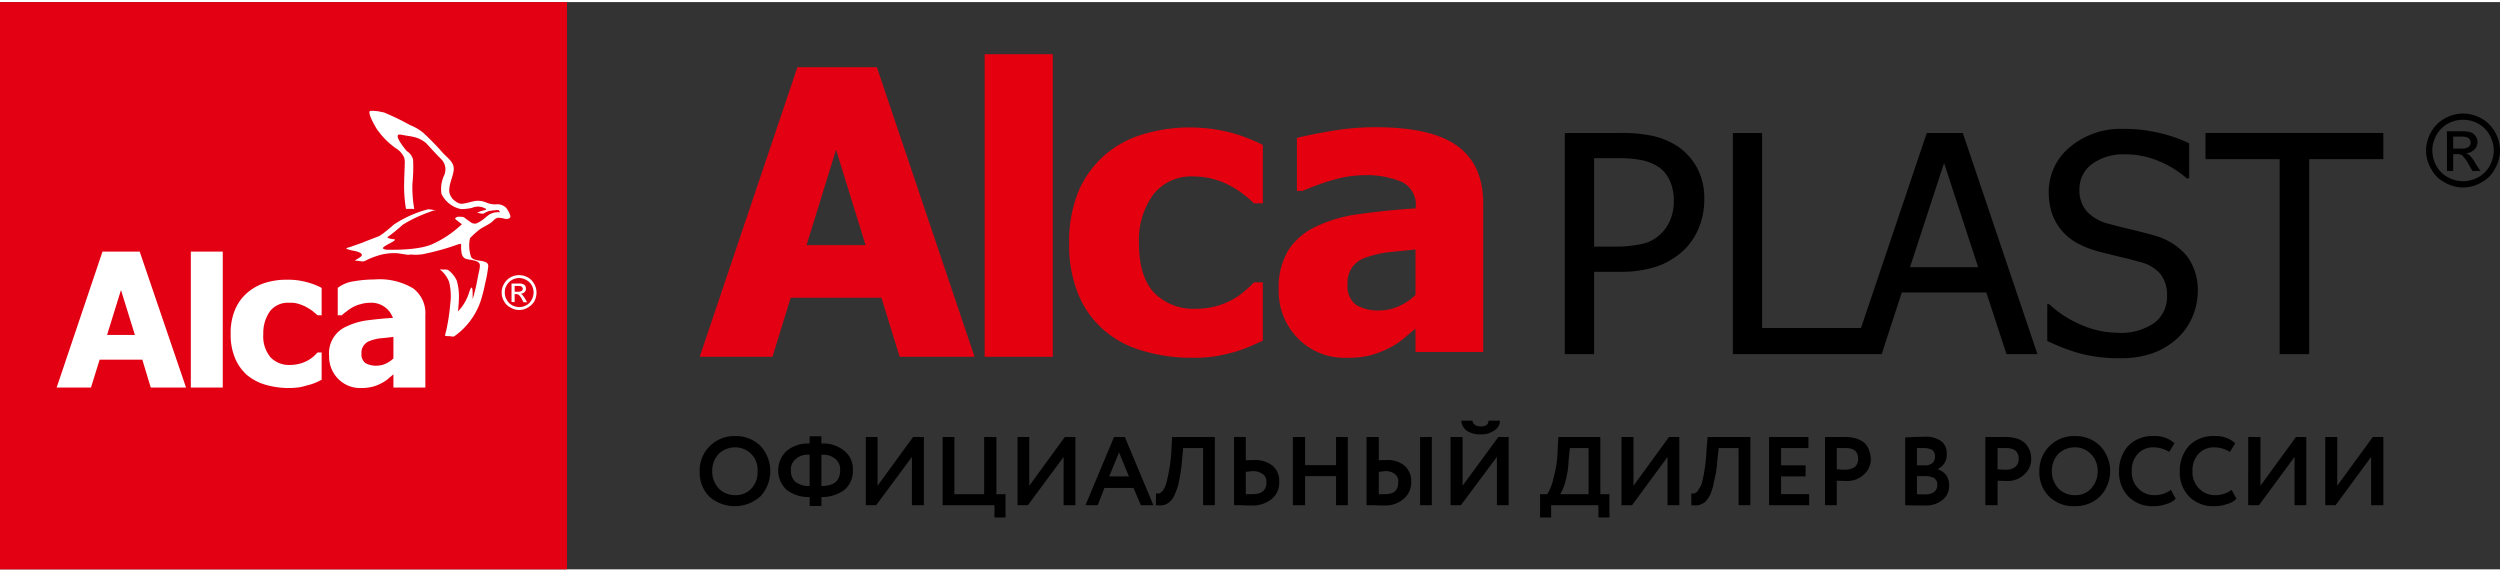
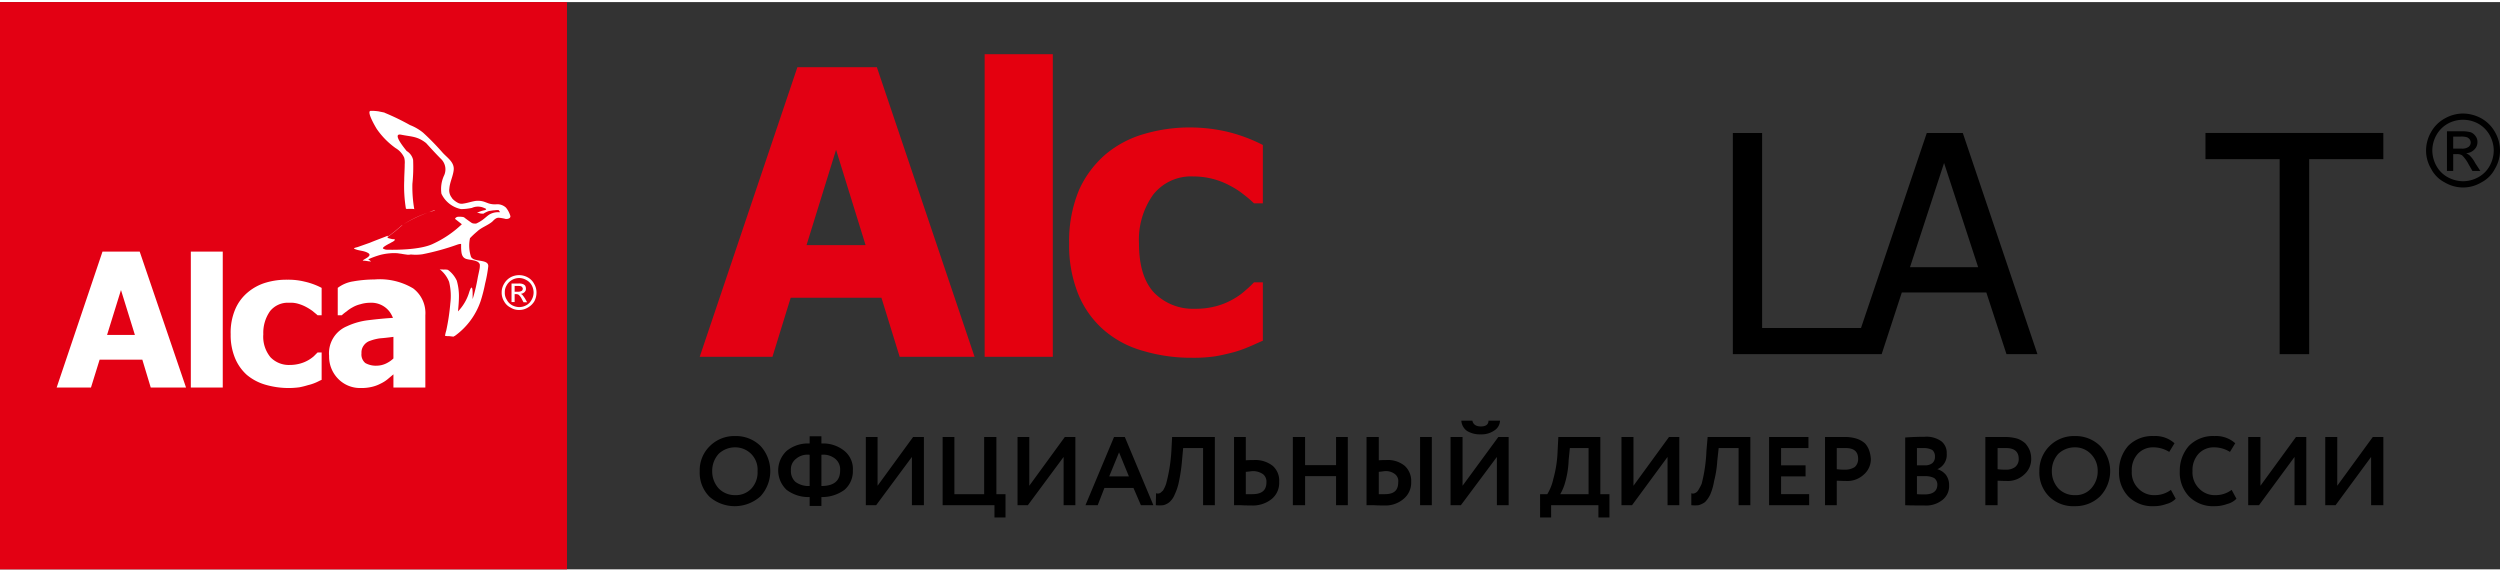
<svg xmlns="http://www.w3.org/2000/svg" id="Слой_1" data-name="Слой 1" viewBox="0 0 297.425 67.486" width="210px" height="48px">
  <rect x="0" y="0" width="297.425" height="67.486" fill="#333333" stroke="none" />
  <defs>
    <style> .cls-1 { fill: #e30013; } .cls-2, .cls-3 { fill: #e4000f; } .cls-3, .cls-4, .cls-5 { fill-rule: evenodd; } .cls-5 { fill: #fff; } </style>
  </defs>
  <title>alcaplast_logo</title>
  <g>
    <path class="cls-1" d="M94.868,7.743,83.245,42.2h8.653L94.068,35.171h10.795L107.033,42.2h8.91L104.32,7.743Zm4.598,9.829,3.513,11.343H95.953Z" />
    <rect class="cls-2" x="117.142" y="6.2" width="8.11" height="36" />
    <path class="cls-3" d="M141.616,14.914a19.265,19.265,0,0,0-5.483.771,12.49,12.49,0,0,0-4.569,2.4,12.153,12.153,0,0,0-3.198,4.286,15.816,15.816,0,0,0-1.171,6.343,15.463,15.463,0,0,0,1.085,6.029A11.332,11.332,0,0,0,131.307,39a11.995,11.995,0,0,0,4.655,2.486,20.046,20.046,0,0,0,5.883.829,17.253,17.253,0,0,0,2.713-.171c.685-.114,1.428-.286,2.199-.486A14.325,14.325,0,0,0,148.613,41c.628-.257,1.142-.514,1.628-.714V33.343H149.184a11.098,11.098,0,0,1-1.0.943,7.736,7.736,0,0,1-1.371,1,8.594,8.594,0,0,1-1.999.857,9.427,9.427,0,0,1-2.684.343,6.45,6.45,0,0,1-4.826-1.914c-1.199-1.286-1.799-3.229-1.799-5.857a9.215,9.215,0,0,1,1.685-5.8,5.738,5.738,0,0,1,4.798-2.171,9.157,9.157,0,0,1,4.484,1.171,9.26,9.26,0,0,1,1.514,1,12.146,12.146,0,0,1,1.199,1.029h1.057V17a19.069,19.069,0,0,0-4.341-1.6,19.895,19.895,0,0,0-4.284-.486Z" />
-     <path class="cls-3" d="M168.403,34.829A6.366,6.366,0,0,1,166.375,36.2a5.538,5.538,0,0,1-2.17.486A5.101,5.101,0,0,1,161.292,36a2.842,2.842,0,0,1-.971-2.514,3.147,3.147,0,0,1,.6-2,3.264,3.264,0,0,1,1.628-1.114,12.866,12.866,0,0,1,2.513-.6q1.285-.129,3.341-.343Zm4.969-17.714q-3.041-2.229-9.767-2.229a31.405,31.405,0,0,0-5.426.486c-1.771.314-3.084.571-3.884.8v6.286h.685a29.58,29.58,0,0,1,3.77-1.343A13.24,13.24,0,0,1,162.092,20.6a10.817,10.817,0,0,1,4.769.829A3.036,3.036,0,0,1,168.431,24.4v.143c-2.342.143-4.512.371-6.568.657a16.977,16.977,0,0,0-5.255,1.486,7.853,7.853,0,0,0-3.313,2.8,8.563,8.563,0,0,0-1.171,4.686A7.995,7.995,0,0,0,154.41,40a7.683,7.683,0,0,0,5.711,2.314,10.796,10.796,0,0,0,2.884-.286,11.348,11.348,0,0,0,2.113-.8,8.672,8.672,0,0,0,1.771-1.114c.457-.371.942-.8,1.514-1.257v2.771H176.456V23.943c0-3.057-1.028-5.343-3.084-6.829Z" />
-     <path d="M198.759,25.8a4.917,4.917,0,0,1-1.114,1.714,4.555,4.555,0,0,1-2.17,1.229,14.084,14.084,0,0,1-3.427.343h-2.399V18.571h2.913a14.68,14.68,0,0,1,2.742.229,5.883,5.883,0,0,1,1.942.771,3.746,3.746,0,0,1,1.399,1.657A5.485,5.485,0,0,1,199.131,23.6a5.826,5.826,0,0,1-.371,2.2Zm.885-8.6a8.995,8.995,0,0,0-2.913-1.257,17.513,17.513,0,0,0-3.969-.371h-6.597V41.886h3.484v-9.8h2.97A13.454,13.454,0,0,0,197.274,31.4a9.118,9.118,0,0,0,3.198-2.029,7.838,7.838,0,0,0,1.685-2.629,8.652,8.652,0,0,0,.6-3.229,7.63,7.63,0,0,0-.828-3.743A7.3,7.3,0,0,0,199.645,17.2Z" />
    <path d="M227.231,31.543l4.055-12.4,4.055,12.4Zm1.999-15.971-7.825,23.2H209.64v-23.2h-3.484V41.886H223.861L226.26,34.543h10.052l2.399,7.343h3.684l-8.881-26.314Z" />
-     <path d="M256.217,27.743c-.685-.2-1.599-.429-2.656-.686-1.085-.257-1.97-.486-2.713-.686a5.351,5.351,0,0,1-2.57-1.457,3.784,3.784,0,0,1-.885-2.657,3.632,3.632,0,0,1,1.514-3,6.27,6.27,0,0,1,3.941-1.143,10.203,10.203,0,0,1,4.112.857,11.806,11.806,0,0,1,3.198,2h.286V16.8a16.716,16.716,0,0,0-3.655-1.257,18.01,18.01,0,0,0-4.198-.457,9.377,9.377,0,0,0-6.34,2.171,6.881,6.881,0,0,0-2.513,5.371,7.944,7.944,0,0,0,.457,2.714,6.391,6.391,0,0,0,1.257,2.029A6.574,6.574,0,0,0,247.364,28.8a11.846,11.846,0,0,0,2.456.914c1.0.257,1.856.457,2.513.629.685.143,1.428.343,2.227.571a4.582,4.582,0,0,1,2.484,1.457,4.054,4.054,0,0,1,.771,2.571,3.904,3.904,0,0,1-1.485,3.2,6.899,6.899,0,0,1-4.398,1.2,10.976,10.976,0,0,1-4.198-.886,13.042,13.042,0,0,1-3.941-2.514h-.228v4.371a24.593,24.593,0,0,0,3.77,1.457,18.134,18.134,0,0,0,4.683.6h.343a11.271,11.271,0,0,0,3.827-.629,8.84,8.84,0,0,0,2.884-1.771,7.396,7.396,0,0,0,1.771-2.543A8.1,8.1,0,0,0,261.471,34.4a6.798,6.798,0,0,0-1.256-4.143,7.746,7.746,0,0,0-3.998-2.514Z" />
    <polygon points="262.385 18.686 271.209 18.686 271.209 41.886 274.722 41.886 274.722 18.686 283.546 18.686 283.546 15.571 262.385 15.571 262.385 18.686" />
    <path d="M292.799,17.429h-.942V16h.885a2.351,2.351,0,0,1,.771.086.893.893,0,0,1,.314.257.715.715,0,0,1,.114.371.649.649,0,0,1-.257.514,1.342,1.342,0,0,1-.885.2Zm1.0.8a2.431,2.431,0,0,0-.4-.257,1.399,1.399,0,0,0,.971-.429,1.207,1.207,0,0,0,.371-.914,1.099,1.099,0,0,0-.228-.686,1.276,1.276,0,0,0-.571-.457,4.3,4.3,0,0,0-1.228-.114h-1.599v4.714h.743v-2h.457a1.088,1.088,0,0,1,.6.143,4.29,4.29,0,0,1,.8,1.114l.428.743h.942l-.6-.914a3.635,3.635,0,0,0-.685-.943Z" />
    <path d="M296.197,19.486a3.373,3.373,0,0,1-1.342,1.343,3.803,3.803,0,0,1-1.828.486,3.889,3.889,0,0,1-1.828-.486,3.373,3.373,0,0,1-1.342-1.343,3.894,3.894,0,0,1-.485-1.829,3.808,3.808,0,0,1,.485-1.829,3.515,3.515,0,0,1,1.371-1.371,3.769,3.769,0,0,1,3.598,0,3.514,3.514,0,0,1,1.371,1.371,3.808,3.808,0,0,1,.485,1.829,3.894,3.894,0,0,1-.485,1.829Zm.628-4.029a4.246,4.246,0,0,0-1.628-1.629,4.648,4.648,0,0,0-2.17-.571,4.454,4.454,0,0,0-2.142.571,4.131,4.131,0,0,0-1.656,1.629,4.399,4.399,0,0,0-.6,2.2,4.22,4.22,0,0,0,.6,2.171,3.737,3.737,0,0,0,1.628,1.629,4.291,4.291,0,0,0,2.17.6,4.215,4.215,0,0,0,2.17-.6,3.737,3.737,0,0,0,1.628-1.629,4.22,4.22,0,0,0,.6-2.171,4.399,4.399,0,0,0-.6-2.2Z" />
    <path class="cls-4" d="M282.09,54.114l-4.227,5.743h-1.228V51.743h1.428v5.8l4.227-5.8h1.257v8.114h-1.456Zm-198.845,1.629v.114a4.025,4.025,0,0,0,1.171,3A4.58,4.58,0,0,0,90.47,58.8a4.429,4.429,0,0,0,0-6,4.158,4.158,0,0,0-2.999-1.171,4.11,4.11,0,0,0-3.056,1.229,3.991,3.991,0,0,0-1.171,2.886Zm189.735-1.629-4.226,5.743h-1.285V51.743h1.456v5.8l4.226-5.8h1.228v8.114h-1.399Zm-7.482,3.914.571,1.057a2.29,2.29,0,0,1-1.114.629,4.156,4.156,0,0,1-1.485.257,4.027,4.027,0,0,1-2.999-1.114A4.096,4.096,0,0,1,259.329,55.8a4.452,4.452,0,0,1,1.085-3,4.021,4.021,0,0,1,3.056-1.171,3.398,3.398,0,0,1,2.456.857l-.628,1.029a3.577,3.577,0,0,0-1.828-.543,2.478,2.478,0,0,0-1.913.771A2.867,2.867,0,0,0,260.843,55.8a2.673,2.673,0,0,0,.771,2.057,2.563,2.563,0,0,0,1.999.8,3.115,3.115,0,0,0,1.885-.629Zm-7.225,0,.571,1.057a2.29,2.29,0,0,1-1.114.629,4.157,4.157,0,0,1-1.485.257,4.027,4.027,0,0,1-2.999-1.114A4.095,4.095,0,0,1,252.104,55.8a4.452,4.452,0,0,1,1.085-3,4.021,4.021,0,0,1,3.056-1.171,3.398,3.398,0,0,1,2.456.857l-.628,1.029a3.577,3.577,0,0,0-1.828-.543,2.478,2.478,0,0,0-1.913.771A2.867,2.867,0,0,0,253.618,55.8a2.673,2.673,0,0,0,.771,2.057,2.563,2.563,0,0,0,1.999.8,3.115,3.115,0,0,0,1.885-.629ZM244.108,55.8a3,3,0,0,0,.771,2.057,2.626,2.626,0,0,0,1.97.8,2.44,2.44,0,0,0,1.942-.8,3,3,0,0,0,.771-2.057,2.8,2.8,0,0,0-.828-2.057,2.582,2.582,0,0,0-1.885-.771,2.835,2.835,0,0,0-1.97.771A3,3,0,0,0,244.108,55.8Zm-1.485,0a4.1,4.1,0,0,1,4.226-4.171A4.158,4.158,0,0,1,249.848,52.8a4.352,4.352,0,0,1,0,6,4.206,4.206,0,0,1-2.999,1.171,4.093,4.093,0,0,1-3.027-1.114A4.025,4.025,0,0,1,242.623,55.8Zm-3.969-2.743h-1v2.514a6.571,6.571,0,0,0,1.0.057,1.751,1.751,0,0,0,1.085-.314,1.198,1.198,0,0,0,.428-.971c0-.857-.514-1.286-1.514-1.286Zm-1,3.886v2.914H236.198V51.743h2.313a5.106,5.106,0,0,1,1.514.2,2.948,2.948,0,0,1,.942.571,3.276,3.276,0,0,1,.514.829,2.828,2.828,0,0,1,.171,1A2.409,2.409,0,0,1,240.824,56.2a2.825,2.825,0,0,1-2.113.771c-.514,0-.828-.029-1.057-.029Zm-8.739-3.886h-.857v2.057h.971a1.387,1.387,0,0,0,.857-.257.955.955,0,0,0,.314-.771.978.978,0,0,0-.314-.8,2.108,2.108,0,0,0-.971-.229ZM229.059,56.4h-1v2.143c.371.029.685.029.914.029 1,0,1.514-.4,1.514-1.171a.962.962,0,0,0-.371-.771A2.229,2.229,0,0,0,229.059,56.4Zm-2.399,3.457V51.8q1.242-.086,2.313-.086a3.037,3.037,0,0,1,1.999.543,1.741,1.741,0,0,1,.628,1.457,1.838,1.838,0,0,1-1.114,1.857h0a2.052,2.052,0,0,1,1.028.686,2.027,2.027,0,0,1,.371,1.229,2.083,2.083,0,0,1-.828,1.771,3.128,3.128,0,0,1-2.17.629c-.914,0-1.685,0-2.227-.029Zm-7.082-6.8H218.521v2.514a6.957,6.957,0,0,0,1.0.057,2.066,2.066,0,0,0,1.142-.314,1.269,1.269,0,0,0,.4-.971c0-.857-.485-1.286-1.485-1.286ZM218.521,56.943v2.914h-1.399V51.743h2.313a4.489,4.489,0,0,1,1.456.2,2.709,2.709,0,0,1,.999.571,2.51,2.51,0,0,1,.485.829,3.656,3.656,0,0,1,.2,1A2.409,2.409,0,0,1,221.748,56.2a2.875,2.875,0,0,1-2.17.771c-.457,0-.828-.029-1.057-.029Zm-3.284,2.914H210.468V51.743h4.683v1.314h-3.256v2.057h2.913v1.314h-2.913v2.114h3.341Zm-6.997,0H206.841v-6.8h-2.37l-.171,1.571a12.214,12.214,0,0,1-.371,2.343,6.851,6.851,0,0,1-.457,1.6,3.219,3.219,0,0,1-.628.914,2.386,2.386,0,0,1-.771.371,4.268,4.268,0,0,1-.857,0V58.429a.477.477,0,0,0,.4,0,.818.818,0,0,0,.4-.314,6.77,6.77,0,0,0,.428-.8A18.295,18.295,0,0,0,203.014,53.4l.143-1.657h5.083ZM198.388,54.114l-4.226,5.743H192.905V51.743h1.428v5.8l4.226-5.8h1.228v8.114H198.388Zm-11.623-1.057-.143,1.429a11.058,11.058,0,0,1-.4,2.6,5.98,5.98,0,0,1-.6,1.457h3.37V53.057Zm-2.227,8.257h-1.314V58.543h.857a5.811,5.811,0,0,0,.714-1.8,13.938,13.938,0,0,0,.514-3.343l.086-1.657H190.392v6.8h1.085v2.771h-1.314V59.857h-5.626ZM173.857,49.8h1.314c.086.457.457.686 1.0.686.6,0,.914-.229.914-.686H178.455a1.42,1.42,0,0,1-.685,1.171,2.644,2.644,0,0,1-1.599.457,2.98,2.98,0,0,1-1.628-.4A1.605,1.605,0,0,1,173.857,49.8Zm4.226,4.314-4.284,5.743h-1.228V51.743H174v5.8l4.255-5.8h1.228v8.114h-1.399ZM162.577,51.743h1.456v2.771c.314-.029.628-.029.857-.029a3.151,3.151,0,0,1,2.227.686,2.415,2.415,0,0,1,.771,1.914,2.488,2.488,0,0,1-.914,2.029,3.307,3.307,0,0,1-2.342.771c-.457,0-.828,0-1.142-.029h-.914ZM164.805,55.8c-.143,0-.4.057-.771.086v2.657h.714c1.114,0,1.599-.457,1.599-1.429a1.039,1.039,0,0,0-.371-.943A1.739,1.739,0,0,0,164.805,55.8Zm5.54,4.057h-1.399V51.743h1.399Zm-9.995,0h-1.399V56.4h-3.684v3.457H153.81V51.743h1.456v3.343h3.684V51.743h1.399Zm-13.536-8.114h1.399v2.771c.314-.029.628-.029.914-.029a3.359,3.359,0,0,1,2.285.686,2.326,2.326,0,0,1,.771,1.914,2.467,2.467,0,0,1-.885,2.029,3.565,3.565,0,0,1-2.456.771c-.428,0-.857,0-1.171-.029h-.857ZM149.041,55.8c-.143,0-.4.057-.828.086v2.657h.771c1.142,0,1.685-.457,1.685-1.429a1.128,1.128,0,0,0-.4-.943,2.088,2.088,0,0,0-1.228-.371Zm-4.512,4.057h-1.399v-6.8h-2.37l-.143,1.571a19.836,19.836,0,0,1-.343,2.343,6.581,6.581,0,0,1-.514,1.6,2.373,2.373,0,0,1-.628.914,1.822,1.822,0,0,1-.742.371,4.559,4.559,0,0,1-.885,0l.029-1.429a.546.546,0,0,0,.428,0c.114-.029.228-.171.4-.314a4.183,4.183,0,0,0,.371-.8A19.437,19.437,0,0,0,139.36,53.4l.086-1.657h5.083Zm-10.224-3.429-1.171-2.857-1.171,2.857Zm-3.712,3.429h-1.456l3.398-8.114h1.285l3.398,8.114h-1.485L134.848,57.8h-3.455Zm-4.055-5.743-4.255,5.743h-1.228V51.743H122.454v5.8l4.226-5.8H127.937v8.114H126.538Zm-8.225,5.743h-6.168V51.743h1.399v6.8h3.541v-6.8h1.456v6.8h1.085v2.771h-1.314Zm-9.824-5.743-4.255,5.743h-1.228V51.743h1.399v5.8l4.226-5.8h1.285v8.114h-1.428Zm-14.393,1.6a1.727,1.727,0,0,0,.543,1.371,2.63,2.63,0,0,0,1.685.486V53.857a2.106,2.106,0,0,0-1.628.486,1.566,1.566,0,0,0-.6,1.371Zm5.854,0a1.622,1.622,0,0,0-.571-1.371,2.217,2.217,0,0,0-1.656-.486v3.714c1.514,0,2.227-.629,2.227-1.857Zm-2.227,4.229H96.324V58.886a4.305,4.305,0,0,1-2.742-.857,3.179,3.179,0,0,1,0-4.629,4.007,4.007,0,0,1,2.742-.886v-.857h1.399v.857a4.007,4.007,0,0,1,2.742.886,2.761,2.761,0,0,1,1,2.314,2.912,2.912,0,0,1-1,2.314,4.48,4.48,0,0,1-2.742.857ZM84.73,55.8a3,3,0,0,0,.771,2.057,2.67,2.67,0,0,0,1.97.8,2.521,2.521,0,0,0,1.942-.8A2.834,2.834,0,0,0,90.127,55.8a2.651,2.651,0,0,0-.771-2.057,2.679,2.679,0,0,0-1.885-.771,2.835,2.835,0,0,0-1.97.771A3,3,0,0,0,84.73,55.8Z" />
    <rect class="cls-1" width="67.453" height="67.486" />
-     <path class="cls-5" d="M42.236,30.743ZM60.713,25.429a2.88,2.88,0,0,0-.514-.971,1.502,1.502,0,0,0-1.171-.4,2.439,2.439,0,0,1-.914-.114l-.457-.171a2.342,2.342,0,0,0-1.257-.086c-.428.086-.857.229-1.285.286a.964.964,0,0,1-.571-.057A2.526,2.526,0,0,1,53.831,23.4l-.114-.171a1.41,1.41,0,0,1-.257-1.057c.057-.743.428-1.429.514-2.171.114-.943-.743-1.457-1.314-2.086a30.21,30.21,0,0,0-2.313-2.371,5.792,5.792,0,0,0-1.571-.914A27.924,27.924,0,0,0,45.835,13.2l-.114-.057c-.114-.029-.428-.086-.685-.143a5.22,5.22,0,0,0-.942-.057c-.543.029.628,2,.742,2.171a9.288,9.288,0,0,0,2.227,2.257,2.501,2.501,0,0,1,1.028,1.143,2.294,2.294,0,0,1,.057.771c0,.657-.057,1.314-.057,1.943a16.435,16.435,0,0,0,.2,3.343c.029.057.257.029.514.029.228,0,.485,0,.485.057a15.462,15.462,0,0,1-.228-3.029,19.223,19.223,0,0,0,.086-2.857,1.644,1.644,0,0,0-.685-1l-.086-.057c-.457-.571-1.685-2.114-.685-1.943,1.257.257,1.942.171,2.999,1,.6.657,1.199,1.314,1.828,1.943a1.725,1.725,0,0,1,.286,1.971A3.833,3.833,0,0,0,52.517,22.8a3.292,3.292,0,0,0,2.342,1.829,6.557,6.557,0,0,0,1.285-.143,1.757,1.757,0,0,1,1.371-.029l.2.086c.2.086.143.171-.114.229a2.79,2.79,0,0,0-.857.314.843.843,0,0,1,.371.057,1.884,1.884,0,0,0,.4.029,2.779,2.779,0,0,1,.657-.314c.171-.029.371-.057.543-.086h.086a3.278,3.278,0,0,1,.543-.029h0V24.8c.057.057.086.114.143.171h0V25h-.143a2.006,2.006,0,0,0-1.142.286c-.343.229-.628.543-.971.743a2.494,2.494,0,0,1-.4.229.495.495,0,0,1-.4.086.574.574,0,0,1-.371-.114s-.371-.257-.714-.514a.622.622,0,0,0-.228-.143,2.636,2.636,0,0,0-.657-.029.48.48,0,0,0-.314.2V25.8c.257.2.543.429.8.629a12.561,12.561,0,0,1-3.398,2.314c-1.542.771-4.712.743-5.626.714a1.392,1.392,0,0,1-.314-.114c-.257-.114.514-.514.8-.657a2.073,2.073,0,0,1,.257-.143,1.341,1.341,0,0,0,.257-.171c.029-.029.029-.057.057-.086C47.034,28.2,46.691,28.2,46.663,28.2l-.343-.086c-.171-.029-.257-.114-.2-.171l.086-.057a20.314,20.314,0,0,0,1.713-1.4,15.971,15.971,0,0,1,3.198-1.514,3.358,3.358,0,0,1,.571-.2h.114c.029,0,.057-.029.086-.029-.314.029-.657-.114-1-.086a.105.105,0,0,0-.086.029,13.424,13.424,0,0,0-3.969,1.8c-.4.371-.8.686-1.199,1a3.72,3.72,0,0,1-.428.286V27.8c-.714.286-1.428.543-2.113.829l-1.456.514c-.057.029-.571.114-.4.2.485.257,1.085.2,1.599.486.657.343-.4.714-.6.914h.029a.362.362,0,0,0,.171.029c.114,0,.228.029.286.029h0a3.146,3.146,0,0,0,.514.057A5.023,5.023,0,0,0,43.807,30.6a10.696,10.696,0,0,1,1.514-.543,7.139,7.139,0,0,1,1.085-.171,5.192,5.192,0,0,1,.942,0s.143.029.4.057c.286.057.543.086.742.114a1.756,1.756,0,0,0,.4-.029A5.506,5.506,0,0,0,50.261,30a28.826,28.826,0,0,0,4.141-1.143c.257-.086.457-.114.457-.057v.457c.029.486.029,1.086.571,1.286.457.171,1.514.114,1.656.686a2.242,2.242,0,0,1-.057.629c-.057.314-.143.657-.2.971a20.065,20.065,0,0,1-.6,2.514v-.457s.057-1.771-.4-.4A5.607,5.607,0,0,1,54.487,36.8c.057-.6.114-1.2.114-1.829a6.729,6.729,0,0,0-.257-1.829,3.289,3.289,0,0,0-1.057-1.286,1.516,1.516,0,0,0-.514-.029c-.086-.029-.428,0-.485-.057a3.507,3.507,0,0,1,1.142,1.514,7.072,7.072,0,0,1,.143,2.571,25.187,25.187,0,0,1-.485,3.229,4.57,4.57,0,0,0-.143.6h0l.029.029.228.029h.228l.485.057h.057c.029-.029.057-.057.086-.057l.057-.029A8.439,8.439,0,0,0,57.172,35.6a17.647,17.647,0,0,0,.543-2.114,15.871,15.871,0,0,0,.371-2.029c.086-.943-1.742-.457-2.056-1.171a4.268,4.268,0,0,1-.114-2.2,10.231,10.231,0,0,1,.857-.8c.514-.486,1.257-.714,1.799-1.171.228-.229.457-.486.8-.457a5.714,5.714,0,0,1,.685.114c.2.086.743,0,.657-.343Zm3.113,9.143A2.196,2.196,0,0,1,63.569,35.6a2.132,2.132,0,0,1-.771.743,1.931,1.931,0,0,1-1.028.286,1.864,1.864,0,0,1-1.028-.286A1.764,1.764,0,0,1,59.97,35.6a1.962,1.962,0,0,1-.286-1.057,1.934,1.934,0,0,1,.286-1.029,2.001,2.001,0,0,1,.771-.771,2.111,2.111,0,0,1,1.028-.257,2.083,2.083,0,0,1,1.0.257,1.826,1.826,0,0,1,.771.771,1.962,1.962,0,0,1,.286,1.057Zm-1.199,1.486A1.553,1.553,0,0,0,63.255,35.4a1.746,1.746,0,0,0,.228-.857,1.832,1.832,0,0,0-.228-.857,1.553,1.553,0,0,0-.657-.629,1.72,1.72,0,0,0-.828-.229,1.744,1.744,0,0,0-.857.229,1.66,1.66,0,0,0-.628.629,1.549,1.549,0,0,0-.228.857A1.489,1.489,0,0,0,60.285,35.4a1.553,1.553,0,0,0,.628.657,1.83,1.83,0,0,0,.857.229,1.744,1.744,0,0,0,.857-.229Zm-.171-.8.257.457h-.428l-.2-.371a1.696,1.696,0,0,0-.371-.514.551.551,0,0,0-.286-.086H61.227v.943h-.371v-2.2h.771a1.304,1.304,0,0,1,.571.057.653.653,0,0,1,.286.2.761.761,0,0,1,.086.343.711.711,0,0,1-.029.229.868.868,0,0,1-.143.2.836.836,0,0,1-.457.2h.029a.216.216,0,0,0,.114.057c0,.029.029.029.057.057a4.088,4.088,0,0,1,.314.429Zm-1.228-.8h.428a.806.806,0,0,0,.428-.114h0a.394.394,0,0,0,.086-.114c0-.029.029-.086.029-.114a.306.306,0,0,0-.057-.171c-.057-.057-.086-.114-.171-.143a1.39,1.39,0,0,0-.343-.029H61.227ZM16.62,29.686,22.132,45.857H17.934l-1-3.314H11.851l-1.028,3.314H6.74L12.194,29.686ZM16.049,39.6l-1.656-5.343L12.737,39.6Zm6.654,6.257h3.798V29.686H22.703ZM34.212,33.029a8.589,8.589,0,0,0-2.57.343,5.966,5.966,0,0,0-2.142,1.143,5.341,5.341,0,0,0-1.514,2.029,7.084,7.084,0,0,0-.543,2.971,7.146,7.146,0,0,0,.514,2.829,5.509,5.509,0,0,0,1.399,2,6.07,6.07,0,0,0,2.199,1.171,9.989,9.989,0,0,0,2.77.4,9.709,9.709,0,0,0,1.285-.086,8.99,8.99,0,0,0,1.028-.257,5.313,5.313,0,0,0,.885-.286c.286-.114.514-.257.742-.343V41.686H37.781l-.457.457A4.131,4.131,0,0,1,35.725,43a4.6,4.6,0,0,1-1.257.171,3.031,3.031,0,0,1-2.285-.914,3.851,3.851,0,0,1-.857-2.743,4.47,4.47,0,0,1,.8-2.743,2.703,2.703,0,0,1,2.285-1,3.143,3.143,0,0,1,1.142.143,4.676,4.676,0,0,1,.942.4,6.077,6.077,0,0,1,.714.457c.228.2.428.343.571.486h.485V34a8.197,8.197,0,0,0-2.028-.743,8.029,8.029,0,0,0-2.028-.229Zm16.392,4.229v8.6H46.806V44.286l-.714.6a4.041,4.041,0,0,1-.828.514,4.214,4.214,0,0,1-1.0.371,5.227,5.227,0,0,1-1.342.143,3.637,3.637,0,0,1-2.684-1.086,3.772,3.772,0,0,1-1.085-2.743,3.47,3.47,0,0,1,2.113-3.514,8.345,8.345,0,0,1,2.456-.714c.942-.114,1.97-.229,3.027-.286A3.354,3.354,0,0,0,46.32,36.8a2.723,2.723,0,0,0-2.285-1.029,3.956,3.956,0,0,0-1.142.171,3.415,3.415,0,0,0-.942.371,3.937,3.937,0,0,0-.714.486,4.45,4.45,0,0,0-.571.457h-.485V34a4.043,4.043,0,0,1,1.828-.771A15.013,15.013,0,0,1,44.549,33a7.74,7.74,0,0,1,4.598,1.057,3.671,3.671,0,0,1,1.456,3.2Zm-3.798,2.571c-.657.086-1.171.143-1.571.171a5.394,5.394,0,0,0-1.171.286,1.478,1.478,0,0,0-.771.543,1.374,1.374,0,0,0-.286.943,1.325,1.325,0,0,0,.457,1.171,2.558,2.558,0,0,0,1.371.314,2.676,2.676,0,0,0,1.028-.229,3.398,3.398,0,0,0,.942-.629Z" />
+     <path class="cls-5" d="M42.236,30.743ZM60.713,25.429a2.88,2.88,0,0,0-.514-.971,1.502,1.502,0,0,0-1.171-.4,2.439,2.439,0,0,1-.914-.114l-.457-.171a2.342,2.342,0,0,0-1.257-.086c-.428.086-.857.229-1.285.286a.964.964,0,0,1-.571-.057A2.526,2.526,0,0,1,53.831,23.4l-.114-.171a1.41,1.41,0,0,1-.257-1.057c.057-.743.428-1.429.514-2.171.114-.943-.743-1.457-1.314-2.086a30.21,30.21,0,0,0-2.313-2.371,5.792,5.792,0,0,0-1.571-.914A27.924,27.924,0,0,0,45.835,13.2l-.114-.057c-.114-.029-.428-.086-.685-.143a5.22,5.22,0,0,0-.942-.057c-.543.029.628,2,.742,2.171a9.288,9.288,0,0,0,2.227,2.257,2.501,2.501,0,0,1,1.028,1.143,2.294,2.294,0,0,1,.057.771c0,.657-.057,1.314-.057,1.943a16.435,16.435,0,0,0,.2,3.343c.029.057.257.029.514.029.228,0,.485,0,.485.057a15.462,15.462,0,0,1-.228-3.029,19.223,19.223,0,0,0,.086-2.857,1.644,1.644,0,0,0-.685-1l-.086-.057c-.457-.571-1.685-2.114-.685-1.943,1.257.257,1.942.171,2.999,1,.6.657,1.199,1.314,1.828,1.943a1.725,1.725,0,0,1,.286,1.971A3.833,3.833,0,0,0,52.517,22.8a3.292,3.292,0,0,0,2.342,1.829,6.557,6.557,0,0,0,1.285-.143,1.757,1.757,0,0,1,1.371-.029l.2.086c.2.086.143.171-.114.229a2.79,2.79,0,0,0-.857.314.843.843,0,0,1,.371.057,1.884,1.884,0,0,0,.4.029,2.779,2.779,0,0,1,.657-.314c.171-.029.371-.057.543-.086h.086a3.278,3.278,0,0,1,.543-.029h0V24.8c.057.057.086.114.143.171h0V25h-.143a2.006,2.006,0,0,0-1.142.286c-.343.229-.628.543-.971.743a2.494,2.494,0,0,1-.4.229.495.495,0,0,1-.4.086.574.574,0,0,1-.371-.114s-.371-.257-.714-.514a.622.622,0,0,0-.228-.143,2.636,2.636,0,0,0-.657-.029.48.48,0,0,0-.314.2V25.8c.257.2.543.429.8.629a12.561,12.561,0,0,1-3.398,2.314c-1.542.771-4.712.743-5.626.714a1.392,1.392,0,0,1-.314-.114c-.257-.114.514-.514.8-.657a2.073,2.073,0,0,1,.257-.143,1.341,1.341,0,0,0,.257-.171c.029-.029.029-.057.057-.086C47.034,28.2,46.691,28.2,46.663,28.2l-.343-.086c-.171-.029-.257-.114-.2-.171l.086-.057a20.314,20.314,0,0,0,1.713-1.4,15.971,15.971,0,0,1,3.198-1.514,3.358,3.358,0,0,1,.571-.2h.114a.105.105,0,0,0-.086.029,13.424,13.424,0,0,0-3.969,1.8c-.4.371-.8.686-1.199,1a3.72,3.72,0,0,1-.428.286V27.8c-.714.286-1.428.543-2.113.829l-1.456.514c-.057.029-.571.114-.4.2.485.257,1.085.2,1.599.486.657.343-.4.714-.6.914h.029a.362.362,0,0,0,.171.029c.114,0,.228.029.286.029h0a3.146,3.146,0,0,0,.514.057A5.023,5.023,0,0,0,43.807,30.6a10.696,10.696,0,0,1,1.514-.543,7.139,7.139,0,0,1,1.085-.171,5.192,5.192,0,0,1,.942,0s.143.029.4.057c.286.057.543.086.742.114a1.756,1.756,0,0,0,.4-.029A5.506,5.506,0,0,0,50.261,30a28.826,28.826,0,0,0,4.141-1.143c.257-.086.457-.114.457-.057v.457c.029.486.029,1.086.571,1.286.457.171,1.514.114,1.656.686a2.242,2.242,0,0,1-.057.629c-.057.314-.143.657-.2.971a20.065,20.065,0,0,1-.6,2.514v-.457s.057-1.771-.4-.4A5.607,5.607,0,0,1,54.487,36.8c.057-.6.114-1.2.114-1.829a6.729,6.729,0,0,0-.257-1.829,3.289,3.289,0,0,0-1.057-1.286,1.516,1.516,0,0,0-.514-.029c-.086-.029-.428,0-.485-.057a3.507,3.507,0,0,1,1.142,1.514,7.072,7.072,0,0,1,.143,2.571,25.187,25.187,0,0,1-.485,3.229,4.57,4.57,0,0,0-.143.6h0l.029.029.228.029h.228l.485.057h.057c.029-.029.057-.057.086-.057l.057-.029A8.439,8.439,0,0,0,57.172,35.6a17.647,17.647,0,0,0,.543-2.114,15.871,15.871,0,0,0,.371-2.029c.086-.943-1.742-.457-2.056-1.171a4.268,4.268,0,0,1-.114-2.2,10.231,10.231,0,0,1,.857-.8c.514-.486,1.257-.714,1.799-1.171.228-.229.457-.486.8-.457a5.714,5.714,0,0,1,.685.114c.2.086.743,0,.657-.343Zm3.113,9.143A2.196,2.196,0,0,1,63.569,35.6a2.132,2.132,0,0,1-.771.743,1.931,1.931,0,0,1-1.028.286,1.864,1.864,0,0,1-1.028-.286A1.764,1.764,0,0,1,59.97,35.6a1.962,1.962,0,0,1-.286-1.057,1.934,1.934,0,0,1,.286-1.029,2.001,2.001,0,0,1,.771-.771,2.111,2.111,0,0,1,1.028-.257,2.083,2.083,0,0,1,1.0.257,1.826,1.826,0,0,1,.771.771,1.962,1.962,0,0,1,.286,1.057Zm-1.199,1.486A1.553,1.553,0,0,0,63.255,35.4a1.746,1.746,0,0,0,.228-.857,1.832,1.832,0,0,0-.228-.857,1.553,1.553,0,0,0-.657-.629,1.72,1.72,0,0,0-.828-.229,1.744,1.744,0,0,0-.857.229,1.66,1.66,0,0,0-.628.629,1.549,1.549,0,0,0-.228.857A1.489,1.489,0,0,0,60.285,35.4a1.553,1.553,0,0,0,.628.657,1.83,1.83,0,0,0,.857.229,1.744,1.744,0,0,0,.857-.229Zm-.171-.8.257.457h-.428l-.2-.371a1.696,1.696,0,0,0-.371-.514.551.551,0,0,0-.286-.086H61.227v.943h-.371v-2.2h.771a1.304,1.304,0,0,1,.571.057.653.653,0,0,1,.286.2.761.761,0,0,1,.086.343.711.711,0,0,1-.029.229.868.868,0,0,1-.143.2.836.836,0,0,1-.457.2h.029a.216.216,0,0,0,.114.057c0,.029.029.029.057.057a4.088,4.088,0,0,1,.314.429Zm-1.228-.8h.428a.806.806,0,0,0,.428-.114h0a.394.394,0,0,0,.086-.114c0-.029.029-.086.029-.114a.306.306,0,0,0-.057-.171c-.057-.057-.086-.114-.171-.143a1.39,1.39,0,0,0-.343-.029H61.227ZM16.62,29.686,22.132,45.857H17.934l-1-3.314H11.851l-1.028,3.314H6.74L12.194,29.686ZM16.049,39.6l-1.656-5.343L12.737,39.6Zm6.654,6.257h3.798V29.686H22.703ZM34.212,33.029a8.589,8.589,0,0,0-2.57.343,5.966,5.966,0,0,0-2.142,1.143,5.341,5.341,0,0,0-1.514,2.029,7.084,7.084,0,0,0-.543,2.971,7.146,7.146,0,0,0,.514,2.829,5.509,5.509,0,0,0,1.399,2,6.07,6.07,0,0,0,2.199,1.171,9.989,9.989,0,0,0,2.77.4,9.709,9.709,0,0,0,1.285-.086,8.99,8.99,0,0,0,1.028-.257,5.313,5.313,0,0,0,.885-.286c.286-.114.514-.257.742-.343V41.686H37.781l-.457.457A4.131,4.131,0,0,1,35.725,43a4.6,4.6,0,0,1-1.257.171,3.031,3.031,0,0,1-2.285-.914,3.851,3.851,0,0,1-.857-2.743,4.47,4.47,0,0,1,.8-2.743,2.703,2.703,0,0,1,2.285-1,3.143,3.143,0,0,1,1.142.143,4.676,4.676,0,0,1,.942.4,6.077,6.077,0,0,1,.714.457c.228.2.428.343.571.486h.485V34a8.197,8.197,0,0,0-2.028-.743,8.029,8.029,0,0,0-2.028-.229Zm16.392,4.229v8.6H46.806V44.286l-.714.6a4.041,4.041,0,0,1-.828.514,4.214,4.214,0,0,1-1.0.371,5.227,5.227,0,0,1-1.342.143,3.637,3.637,0,0,1-2.684-1.086,3.772,3.772,0,0,1-1.085-2.743,3.47,3.47,0,0,1,2.113-3.514,8.345,8.345,0,0,1,2.456-.714c.942-.114,1.97-.229,3.027-.286A3.354,3.354,0,0,0,46.32,36.8a2.723,2.723,0,0,0-2.285-1.029,3.956,3.956,0,0,0-1.142.171,3.415,3.415,0,0,0-.942.371,3.937,3.937,0,0,0-.714.486,4.45,4.45,0,0,0-.571.457h-.485V34a4.043,4.043,0,0,1,1.828-.771A15.013,15.013,0,0,1,44.549,33a7.74,7.74,0,0,1,4.598,1.057,3.671,3.671,0,0,1,1.456,3.2Zm-3.798,2.571c-.657.086-1.171.143-1.571.171a5.394,5.394,0,0,0-1.171.286,1.478,1.478,0,0,0-.771.543,1.374,1.374,0,0,0-.286.943,1.325,1.325,0,0,0,.457,1.171,2.558,2.558,0,0,0,1.371.314,2.676,2.676,0,0,0,1.028-.229,3.398,3.398,0,0,0,.942-.629Z" />
  </g>
</svg>